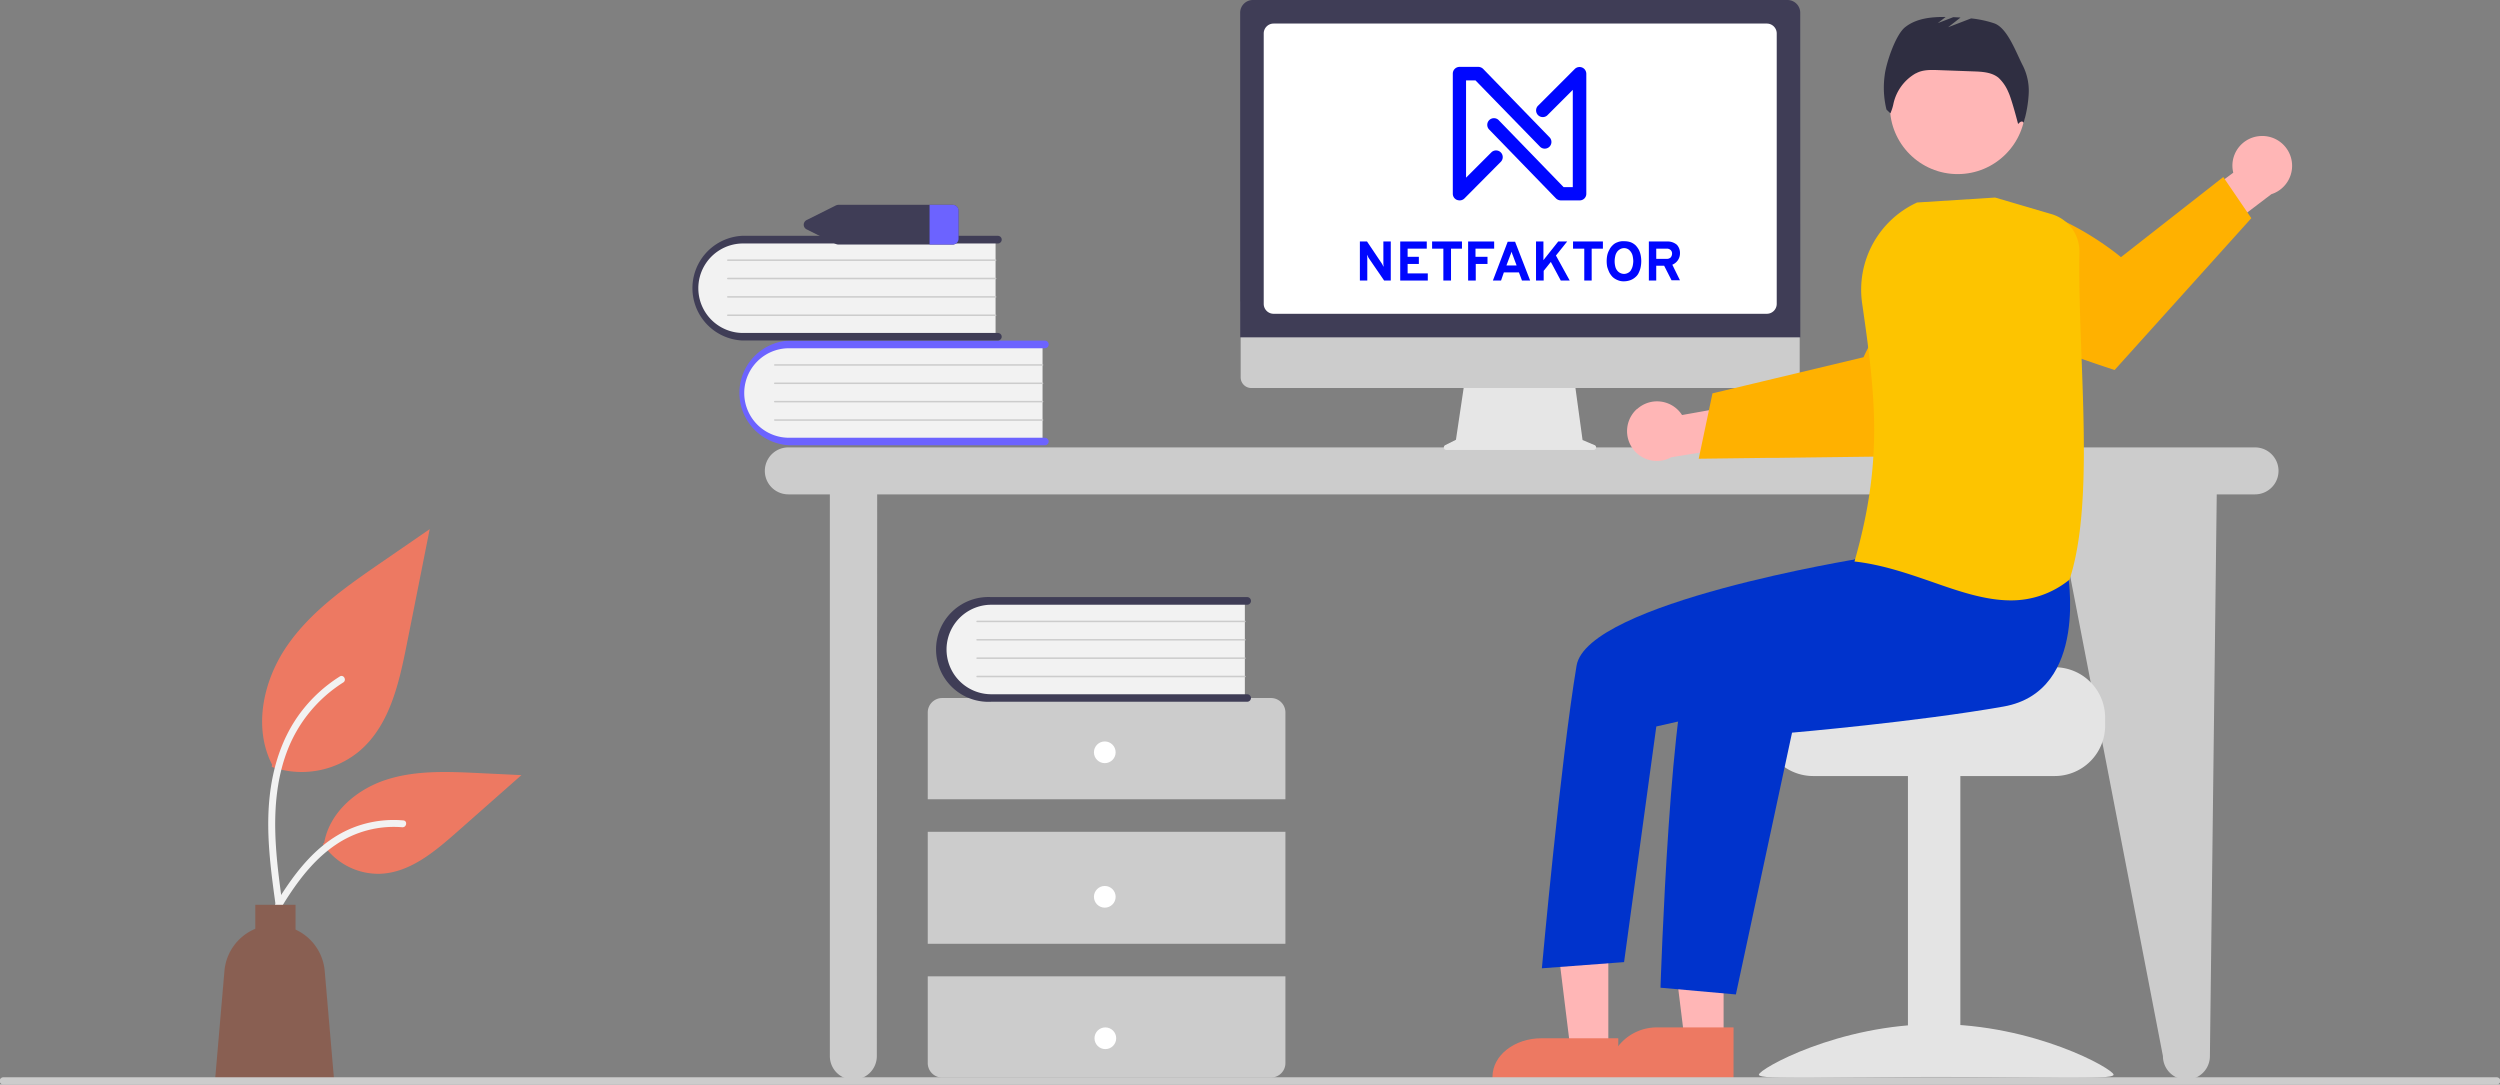
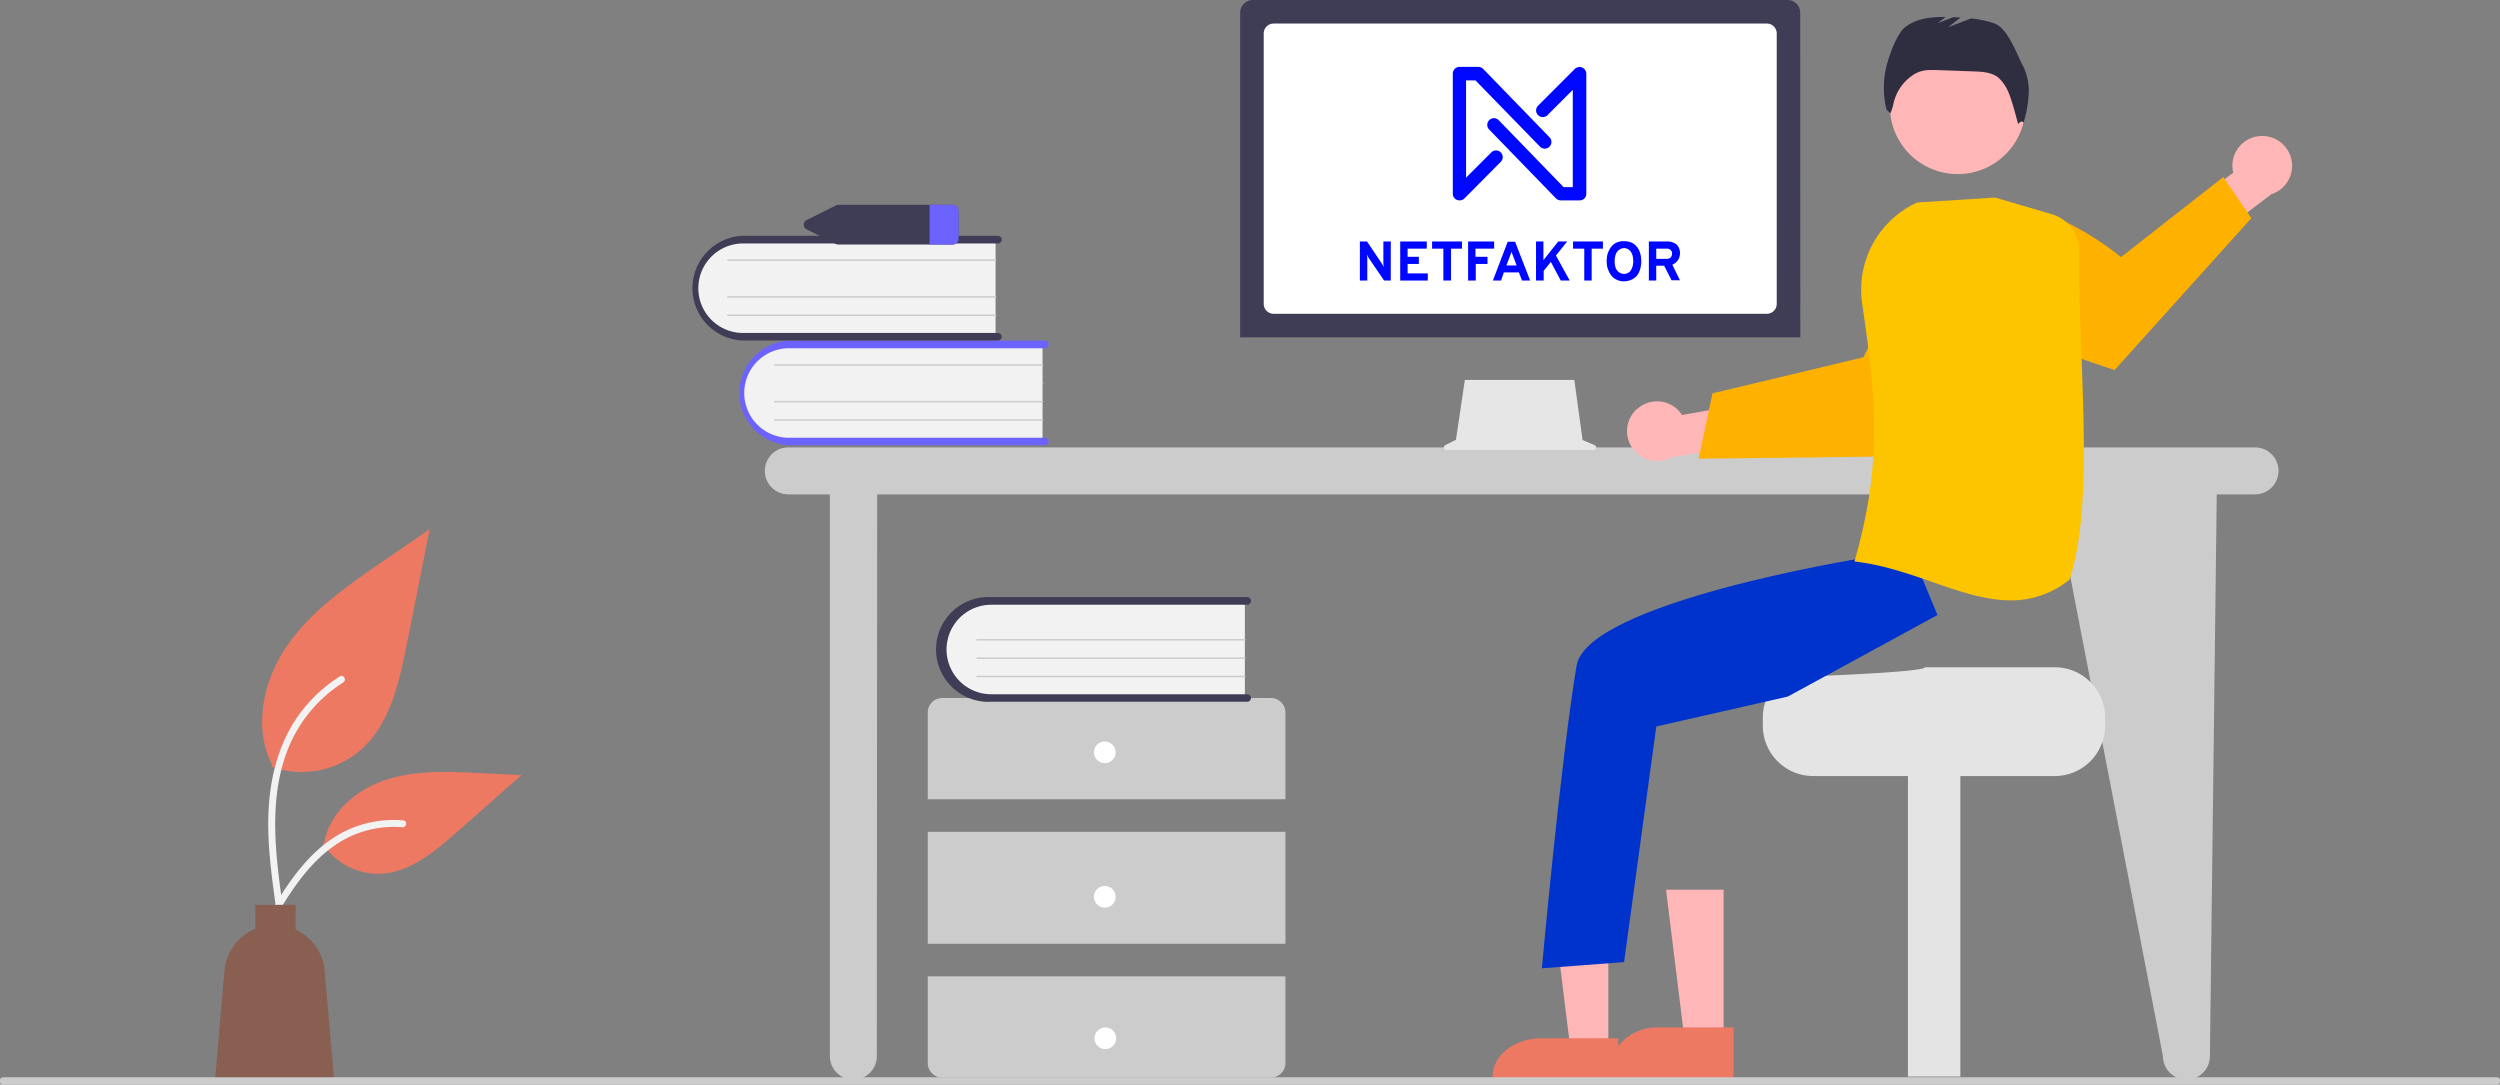
<svg xmlns="http://www.w3.org/2000/svg" id="Layer_1" data-name="Layer 1" viewBox="0 0 979.33 424.84">
  <rect x="0" y="0" width="979.33" height="424.84" fill="#808080" stroke="none" />
  <defs>
    <style>.cls-1{fill:#ccc;}.cls-2{fill:#f2f2f2;}.cls-3{fill:#6c63ff;}.cls-4{fill:#3f3d56;}.cls-5{fill:#fff;}.cls-6{fill:#ed7962;}.cls-7{fill:#895f52;}.cls-8{fill:#e6e6e6;}.cls-9{fill:#ffb6b6;}.cls-10{fill:#ffb100;}.cls-11{fill:#e4e4e4;}.cls-12{fill:#ed7962;}.cls-13{fill:#03c;}.cls-14{fill:#2f2e41;}.cls-15{fill:#fdc400;}.cls-16{fill:#0007ff;}</style>
  </defs>
  <path class="cls-1" d="M883.38,175.26H308.81a9.2,9.2,0,1,0,0,18.4h16.27V413.72a9.2,9.2,0,0,0,18.4,0l.14-220.06H804.77l42.52,220.06a9.2,9.2,0,1,0,18.4,0l2.68-220.06h15a9.2,9.2,0,1,0,0-18.4Z" />
  <path class="cls-2" d="M408.4,134.27v38.95H310.8a19.49,19.49,0,0,1-1.35-38.95q.68,0,1.35,0Z" />
  <path class="cls-3" d="M410.8,172.92a1.5,1.5,0,0,1-1.5,1.5H309.07a20.53,20.53,0,0,1,0-41H409.3a1.5,1.5,0,0,1,0,3H309.07a17.53,17.53,0,0,0,0,35.06H409.3A1.5,1.5,0,0,1,410.8,172.92Z" />
  <path class="cls-1" d="M408.4,143.26H303.52a.3.3,0,0,1,0-.6H408.4a.3.3,0,0,1,.3.3A.31.31,0,0,1,408.4,143.26Z" />
-   <path class="cls-1" d="M408.4,150.45H303.52a.3.3,0,0,1,0-.6H408.4a.3.3,0,0,1,0,.6Z" />
+   <path class="cls-1" d="M408.4,150.45a.3.3,0,0,1,0-.6H408.4a.3.3,0,0,1,0,.6Z" />
  <path class="cls-1" d="M408.4,157.64H303.52a.3.3,0,0,1,0-.6H408.4a.3.3,0,1,1,0,.6Z" />
  <path class="cls-1" d="M408.4,164.83H303.52a.3.3,0,0,1-.3-.29.31.31,0,0,1,.3-.31H408.4a.31.31,0,0,1,.3.31A.3.3,0,0,1,408.4,164.83Z" />
  <path class="cls-2" d="M390,93.23v39H292.41a19.49,19.49,0,1,1-1.36-38.95c.45,0,.9,0,1.36,0Z" />
  <path class="cls-4" d="M392.4,131.88a1.5,1.5,0,0,1-1.5,1.5H290.67a20.53,20.53,0,0,1,0-41H390.9a1.5,1.5,0,0,1,0,3H290.67a17.53,17.53,0,0,0,0,35.05H390.9A1.5,1.5,0,0,1,392.4,131.88Z" />
  <path class="cls-1" d="M390,102.22H285.12a.3.3,0,0,1-.3-.3.29.29,0,0,1,.3-.3H390a.29.29,0,0,1,.3.3A.3.3,0,0,1,390,102.22Z" />
-   <path class="cls-1" d="M390,109.41H285.12a.3.3,0,1,1,0-.6H390a.3.3,0,0,1,.3.3A.29.29,0,0,1,390,109.41Z" />
  <path class="cls-1" d="M390,116.6H285.12a.3.3,0,1,1,0-.6H390a.3.3,0,0,1,.3.3A.29.29,0,0,1,390,116.6Z" />
  <path class="cls-1" d="M390,123.79H285.12a.3.3,0,0,1-.3-.29.3.3,0,0,1,.3-.31H390a.3.3,0,0,1,.3.3A.29.29,0,0,1,390,123.79Z" />
  <path class="cls-1" d="M503.54,313.1v-34a5.66,5.66,0,0,0-5.66-5.66H369.09a5.66,5.66,0,0,0-5.66,5.66v34Z" />
  <rect class="cls-1" x="363.43" y="325.84" width="140.11" height="43.87" />
  <path class="cls-1" d="M363.43,382.45v34a5.66,5.66,0,0,0,5.66,5.66H497.88a5.66,5.66,0,0,0,5.66-5.66v-34Z" />
  <circle class="cls-5" cx="432.78" cy="294.7" r="4.25" />
  <circle class="cls-5" cx="432.78" cy="351.31" r="4.25" />
  <circle class="cls-5" cx="433" cy="406.72" r="4.25" />
  <path class="cls-2" d="M487.65,234.75V273.7H390.06a19.49,19.49,0,1,1-1.36-38.95c.45,0,.9,0,1.36,0Z" />
  <path class="cls-4" d="M490.05,273.4a1.5,1.5,0,0,1-1.5,1.5H388.32a20.53,20.53,0,1,1,0-41H488.55a1.5,1.5,0,1,1,0,3H388.32a17.53,17.53,0,0,0,0,35.06H488.55A1.5,1.5,0,0,1,490.05,273.4Z" />
-   <path class="cls-1" d="M487.65,243.74H382.77a.3.3,0,0,1,0-.6H487.65a.3.3,0,0,1,0,.6Z" />
  <path class="cls-1" d="M487.65,250.93H382.77a.3.3,0,0,1,0-.6H487.65a.3.3,0,0,1,.3.3.29.29,0,0,1-.3.3Z" />
  <path class="cls-1" d="M487.65,258.12H382.77a.3.3,0,0,1,0-.6H487.65a.3.3,0,0,1,.3.3.29.29,0,0,1-.3.3Z" />
  <path class="cls-1" d="M487.65,265.31H382.77a.3.3,0,0,1-.3-.29.31.31,0,0,1,.3-.31H487.65a.31.31,0,0,1,.3.31.29.29,0,0,1-.3.29Z" />
  <path class="cls-4" d="M373,80.23H328.57a2.71,2.71,0,0,0-1.22.29l-11.22,5.61A2.06,2.06,0,0,0,315,88.82a2.09,2.09,0,0,0,1.09,1.08l11.22,5.62a2.83,2.83,0,0,0,1.22.28H373a2.33,2.33,0,0,0,2.46-2.17V82.4A2.33,2.33,0,0,0,373,80.23Z" />
  <path class="cls-3" d="M375.49,82.4V93.63A2.33,2.33,0,0,1,373,95.8h-8.86V80.23H373A2.33,2.33,0,0,1,375.49,82.4Z" />
  <path class="cls-6" d="M106.44,300.41a35.34,35.34,0,0,0,34.13-6c12-10,15.7-26.56,18.75-41.86q4.52-22.64,9-45.27l-18.88,13c-13.58,9.35-27.47,19-36.87,32.54s-13.51,32-6,46.69" />
  <path class="cls-2" d="M108.06,355.22c-1.91-13.92-3.88-28-2.54-42.09,1.19-12.5,5-24.7,12.77-34.71A57.59,57.59,0,0,1,133.1,265c1.48-.94,2.84,1.41,1.37,2.34a54.86,54.86,0,0,0-21.71,26.19c-4.73,12-5.49,25.13-4.67,37.9.49,7.73,1.53,15.4,2.59,23.06a1.41,1.41,0,0,1-1,1.67,1.36,1.36,0,0,1-1.67-.94Z" />
  <path class="cls-6" d="M126.47,330.58a26,26,0,0,0,22.66,11.7c11.48-.54,21-8.55,29.65-16.15l25.47-22.49-16.85-.81c-12.13-.58-24.56-1.12-36.11,2.62S129.1,318.18,127,330.13" />
  <path class="cls-2" d="M102.66,363.22c9.2-16.28,19.87-34.37,38.93-40.15A43.61,43.61,0,0,1,158,321.38c1.73.15,1.3,2.83-.44,2.68A40.35,40.35,0,0,0,131.4,331c-7.37,5-13.1,12-18,19.39-3,4.53-5.64,9.25-8.3,14-.86,1.51-3.34.42-2.48-1.1Z" />
  <path class="cls-7" d="M87.92,380.35A19.69,19.69,0,0,1,100,363.85v-9.41h15.78v9.71a19.7,19.7,0,0,1,11.42,16.2l3.71,43.14H84.21Z" />
  <path class="cls-8" d="M624.64,174.37l-4.7-2-3.22-23.54H573.83l-3.49,23.44-4.2,2.1a1,1,0,0,0,.45,1.89h57.66a1,1,0,0,0,.39-1.92Z" />
-   <path class="cls-1" d="M700.85,152H490.17a4.17,4.17,0,0,1-4.16-4.17V118.11H705v29.71A4.17,4.17,0,0,1,700.85,152Z" />
  <path class="cls-4" d="M705.24,132.15H485.81V5a5,5,0,0,1,5-5H700.21a5,5,0,0,1,5,5Z" />
  <path class="cls-5" d="M692.13,122.92H498.92a3.88,3.88,0,0,1-3.88-3.87V13.11a3.88,3.88,0,0,1,3.88-3.88H692.13A3.88,3.88,0,0,1,696,13.11V119.05A3.88,3.88,0,0,1,692.13,122.92Z" />
  <path class="cls-9" d="M641.24,160.3a11.62,11.62,0,0,1,17.67,2.28L685,157.93l6.7,15.19-37,6a11.68,11.68,0,0,1-13.5-18.87Z" />
  <path class="cls-10" d="M665.44,179.7l27.25-.34,3.44,0,55.44-.7s15-14.36,28.16-29.15l-1.84-13.29a54.29,54.29,0,0,0-18.2-33.61C740.91,115.11,730,139.94,730,139.94l-34.37,8.22-3.44.83-21.36,5.1Z" />
  <path class="cls-11" d="M804.91,261.38H754.06c0,2.18-55.6,3.95-55.6,3.95a20.31,20.31,0,0,0-3.33,3.16,19.58,19.58,0,0,0-4.58,12.63v3.16A19.75,19.75,0,0,0,710.29,304h94.62a19.76,19.76,0,0,0,19.74-19.74v-3.16A19.76,19.76,0,0,0,804.91,261.38Z" />
  <rect class="cls-11" x="747.4" y="303.23" width="20.53" height="118.49" />
-   <path class="cls-11" d="M689,421c0,2.22,31.1.86,69.48.86s69.48,1.36,69.48-.86-31.11-19.81-69.48-19.81S689,418.78,689,421Z" />
  <polygon class="cls-9" points="675.19 407.46 659.91 407.46 652.64 348.53 675.19 348.53 675.19 407.46" />
  <path class="cls-12" d="M679.08,422.27H629.82v-.62A19.18,19.18,0,0,1,649,402.47h30.09Z" />
  <polygon class="cls-9" points="630.03 407.46 614.75 407.46 607.49 348.53 630.03 348.53 630.03 407.46" />
  <path class="cls-12" d="M633.93,422.27H584.66v-.49c0-8.32,8.59-15.06,19.18-15.06h30.09Z" />
  <circle class="cls-9" cx="766.89" cy="41.64" r="26.56" />
-   <path class="cls-13" d="M809.88,223.64s8.91,47.13-25,53.13S702,287,702,287L680,389.56l-29.53-2.64s3.92-123.46,13.58-133.12,70.72-38.59,70.72-38.59Z" />
  <path class="cls-13" d="M743.65,203.89l-14.84,14.88s-107.09,17.25-111.22,42C611.35,298.1,604,379.31,604,379.31l32.2-2.42,12.63-92.31,51.52-11.72,58.61-31.94Z" />
  <path class="cls-14" d="M792.45,25.78c-2.62-5-6-14.81-11.25-16.64a42.52,42.52,0,0,0-9.06-1.93l-9,3.46L768,6.87c-.95-.06-1.9-.11-2.85-.14l-6.07,2.33,3.1-2.41c-5.66-.06-11.5.53-15.88,4-3.74,2.94-7.45,14.06-8,18.78A35.85,35.85,0,0,0,739,42.93l1.53,1.46a18.43,18.43,0,0,0,1.21-3.84,18.18,18.18,0,0,1,8.7-11.81l.09,0c2.57-1.45,5.7-1.39,8.66-1.28l14,.51c3.38.12,7,.33,9.65,2.45A15.94,15.94,0,0,1,786.7,36c1.31,2.64,3.86,12.6,3.86,12.6s1.45-1.88,2.14-.48a48.16,48.16,0,0,0,2-11.23A22,22,0,0,0,792.45,25.78Z" />
  <path class="cls-9" d="M885.36,53.3a11.62,11.62,0,0,0-10.83,12.36,12.48,12.48,0,0,0,.31,2L853.48,83.44l6.41,15.31,29.86-22.67a11.68,11.68,0,0,0-4.39-22.78Z" />
  <path class="cls-10" d="M881.92,85.47l-53.55,59.47s-25.61-8.19-45.42-17.08l-8.89-27.33a54.16,54.16,0,0,1-2.6-19.66c27.45-7.31,59.39,19.87,59.39,19.87l40.08-31.39Z" />
  <path class="cls-15" d="M757,228c-9.55-3.31-19.43-6.72-30.08-8l-.46,0,.12-.45c11-38.73,8.28-63.5,2.88-100.72A37.57,37.57,0,0,1,751,79.32l.07,0,30.43-1.93h.07l22.14,6.51a15.18,15.18,0,0,1,10.86,14.83c-.23,12.24.27,25.91.81,40.37,1.21,32.46,2.46,66-4.63,87.79l0,.12-.09.07a36.07,36.07,0,0,1-23.08,8.11C777.56,235.15,767.43,231.65,757,228Z" />
  <path class="cls-1" d="M977.91,424.84H1.42a1.42,1.42,0,1,1,0-2.83H977.91a1.42,1.42,0,1,1,0,2.83Z" />
  <path class="cls-16" d="M618.81,78.5h-7.4a2.73,2.73,0,0,1-1.9-.8l-26.1-26.9a2.62,2.62,0,1,1,3.8-3.6l25.3,26.1h3.6V35.2l-10,10a2.62,2.62,0,0,1-3.7-3.7L616.91,27a2.66,2.66,0,0,1,3.7,0,2.73,2.73,0,0,1,.8,1.9v47A2.58,2.58,0,0,1,618.81,78.5Z" />
  <path class="cls-16" d="M571.71,78.5a3.55,3.55,0,0,1-1-.2,2.6,2.6,0,0,1-1.6-2.4V28.8a2.65,2.65,0,0,1,2.6-2.6h7.4a2.73,2.73,0,0,1,1.9.8l26.1,26.9a2.62,2.62,0,0,1-3.8,3.6L578,31.5h-3.7V69.6l10-10a2.62,2.62,0,0,1,3.7,3.7l-14.4,14.5A2.64,2.64,0,0,1,571.71,78.5Z" />
  <path class="cls-16" d="M544.91,109.9h-2.7l-6.1-8.9-.6-1.2c0,.4.1.8.1,1.2v8.9h-2.9V94.6h2.8l5.9,8.8a10.91,10.91,0,0,0,.6,1.1c0-.4-.1-.8-.1-1.1V94.6h2.9v15.3Z" />
  <path class="cls-16" d="M548.51,109.9V94.6h10.4v2.8h-7.5v3.2h4.4v2.8h-4.4v3.7h7.9v2.8Z" />
  <path class="cls-16" d="M568.41,97.4v12.5h-3V97.4H561V94.6h11.7v2.8Z" />
  <path class="cls-16" d="M575.11,109.9V94.6h10.2v2.8H578v3.2h4.7v2.8h-4.6v6.5Z" />
  <path class="cls-16" d="M596.21,109.9l-1.2-3.2h-5.9l-1.1,3.2h-3.2l5.8-15.2h2.9l5.9,15.2Zm-2.1-5.9-1.5-4c-.2-.4-.3-.9-.5-1.4a7.84,7.84,0,0,1-.5,1.4l-1.5,4Z" />
  <path class="cls-16" d="M611.41,109.9l-3.9-7.3-2.8,3.5v3.8h-3V94.6h2.9v7.3l5.8-7.3h3.5l-4.4,5.5,5.4,9.8Z" />
  <path class="cls-16" d="M623.51,97.4v12.5h-2.9V97.4h-4.4V94.6h11.7v2.8Z" />
  <path class="cls-16" d="M638.81,109.7a7.51,7.51,0,0,1-2.6.5,5.75,5.75,0,0,1-2.6-.5,6.15,6.15,0,0,1-1.9-1.2,8.32,8.32,0,0,1-1.3-1.8,18,18,0,0,1-.8-2.1,11.86,11.86,0,0,1,0-4.6,7.61,7.61,0,0,1,.8-2.1,5.94,5.94,0,0,1,1.3-1.8,4.74,4.74,0,0,1,1.9-1.2,5.69,5.69,0,0,1,2.6-.4,7.46,7.46,0,0,1,2.6.4,6.15,6.15,0,0,1,1.9,1.2,8.32,8.32,0,0,1,1.3,1.8,8.64,8.64,0,0,1,.7,2.1,11.86,11.86,0,0,1,0,4.6,8.64,8.64,0,0,1-.7,2.1,4.63,4.63,0,0,1-1.3,1.8A6.15,6.15,0,0,1,638.81,109.7Zm-2.6-2.4a3.37,3.37,0,0,0,1.7-.5,2.54,2.54,0,0,0,1.1-1.2,5.23,5.23,0,0,0,.6-1.6,9.85,9.85,0,0,0,.2-1.7,11,11,0,0,0-.2-1.8,4.42,4.42,0,0,0-.6-1.6,4.26,4.26,0,0,0-1.1-1.2,3.14,3.14,0,0,0-3.4,0,3.45,3.45,0,0,0-1.2,1.2,4.42,4.42,0,0,0-.6,1.6,8.58,8.58,0,0,0,.1,4.1,3.87,3.87,0,0,0,1.2,1.9A3.49,3.49,0,0,0,636.21,107.3Z" />
  <path class="cls-16" d="M645.91,109.9V94.6H653a5.59,5.59,0,0,1,3.9,1.3,4.75,4.75,0,0,1,1.2,3.4,4.7,4.7,0,0,1-.8,2.6,4.89,4.89,0,0,1-2.2,1.8l3,6.1h-3.3l-2.9-5.7h-3.1v5.8Zm2.9-8.5H653a2,2,0,0,0,1.5-.6,2.39,2.39,0,0,0,.5-1.4,1.87,1.87,0,0,0-.5-1.4,2.2,2.2,0,0,0-1.5-.6h-4.2Z" />
</svg>